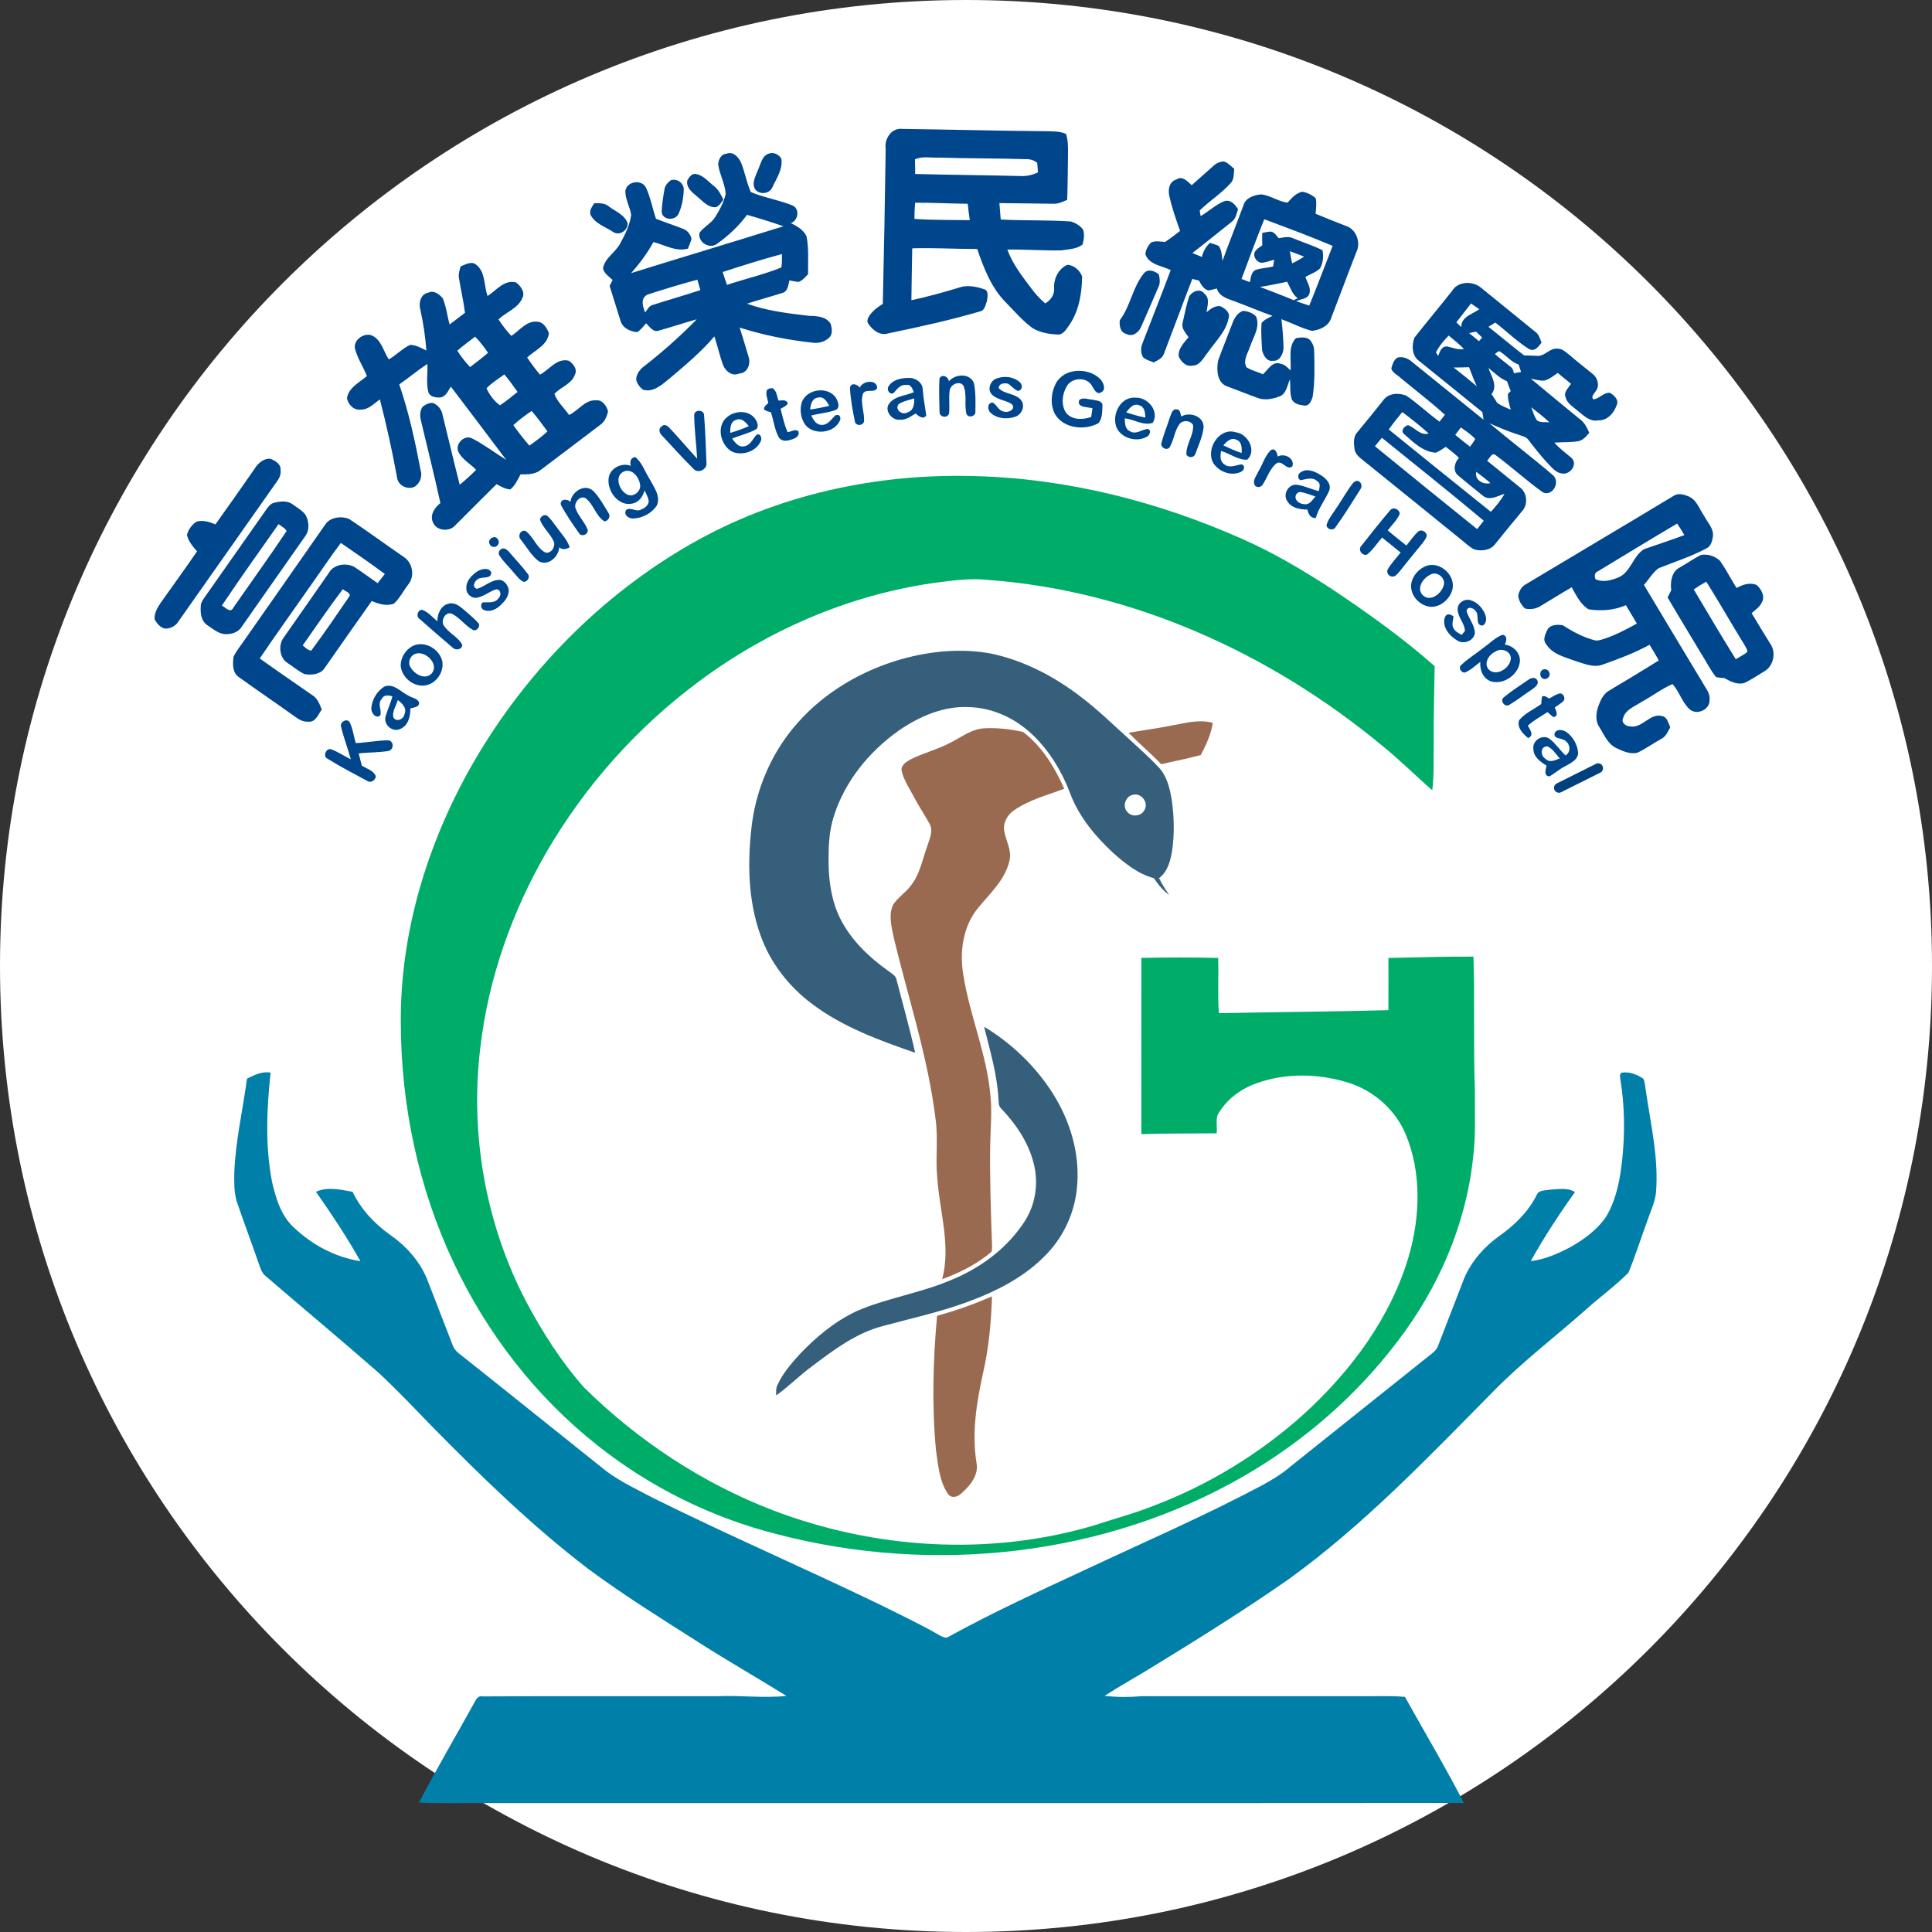
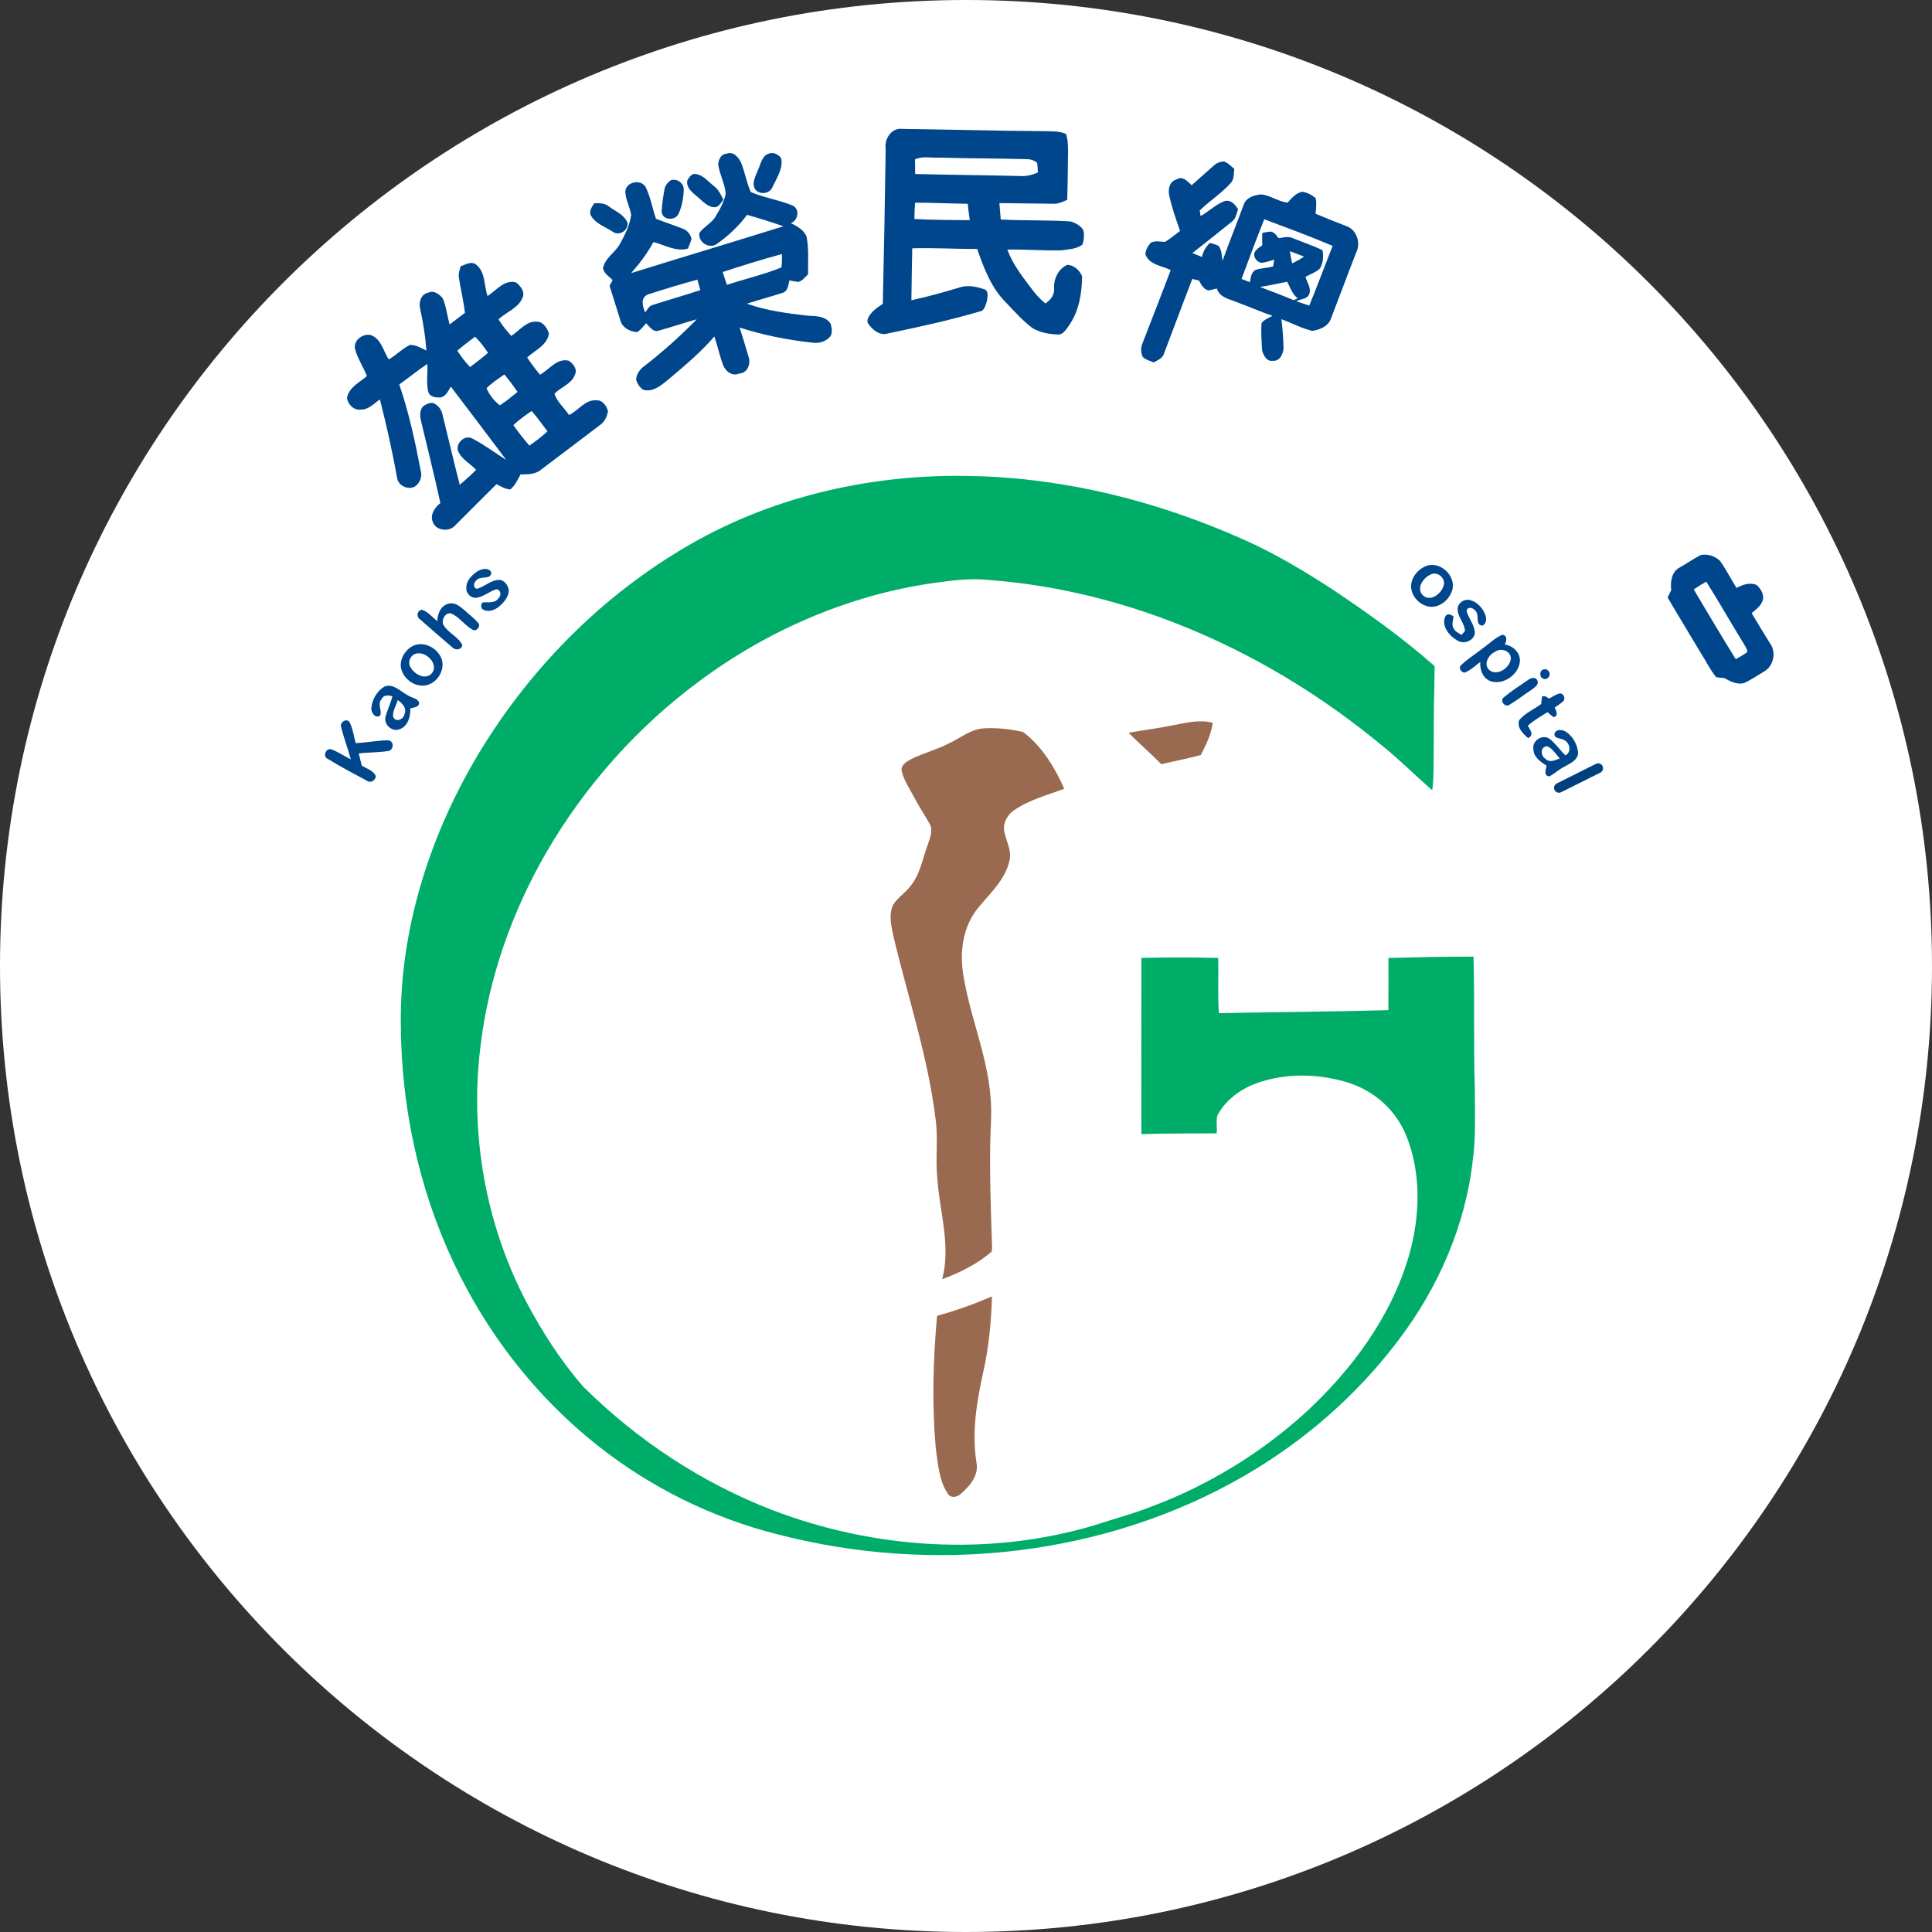
<svg xmlns="http://www.w3.org/2000/svg" width="150" height="150" viewBox="0 0 150 150" fill="none">
  <rect x="0" y="0" width="150" height="150" fill="#333333" stroke="none" />
  <path d="M75 150C116.421 150 150 116.422 150 75C150 33.579 116.421 0 75 0C33.579 0 0 33.579 0 75C0 116.422 33.579 150 75 150Z" fill="white" />
  <path d="M68.764 11.544C68.642 10.789 69.219 9.907 70.046 10.008C73.748 10.058 77.448 10.156 81.152 10.186C81.693 10.203 82.262 10.168 82.768 10.399C82.917 10.865 82.926 11.362 82.921 11.849C82.905 13.072 82.897 14.295 82.858 15.516C82.515 15.665 82.165 15.84 81.781 15.819C80.384 15.81 78.99 15.776 77.593 15.769C77.625 16.194 77.657 16.619 77.697 17.043C79.507 17.142 81.327 17.071 83.136 17.194C83.506 17.307 83.882 17.522 84.102 17.848C84.207 18.219 84.156 18.626 84.044 18.991C83.579 19.344 82.947 19.355 82.39 19.44C80.997 19.465 79.605 19.357 78.211 19.375C78.61 20.496 79.355 21.44 80.062 22.379C80.38 22.812 80.739 23.215 81.156 23.557C81.575 23.304 81.884 22.881 81.842 22.372C81.798 21.642 82.181 20.858 82.867 20.561C83.381 20.578 83.841 20.994 84.015 21.46C83.997 22.772 83.779 24.148 83.01 25.247C82.778 25.559 82.548 26.025 82.085 25.969C81.426 25.944 80.741 25.815 80.167 25.475C79.413 24.921 78.795 24.208 78.15 23.537C76.985 22.402 76.388 20.838 75.869 19.331C74.188 19.335 72.505 19.229 70.826 19.28C70.794 20.624 70.783 21.967 70.76 23.31C72.003 23.043 73.227 22.704 74.442 22.335C75.067 22.11 75.755 22.233 76.366 22.443C76.801 22.527 76.67 23.091 76.615 23.407C76.51 23.686 76.452 24.097 76.11 24.17C73.76 24.862 71.365 25.384 68.968 25.882C68.342 26.095 67.748 25.635 67.421 25.14C67.299 24.988 67.343 24.779 67.431 24.626C67.679 24.169 68.118 23.867 68.541 23.59C68.63 19.574 68.71 15.56 68.764 11.544ZM71.04 12.373C71.045 12.751 71.048 13.13 71.055 13.509C73.763 13.577 76.472 13.599 79.18 13.666C79.666 13.705 80.142 13.586 80.584 13.387C80.566 13.136 80.561 12.883 80.52 12.633C80.273 12.44 79.963 12.344 79.652 12.355C77.413 12.292 75.173 12.304 72.936 12.237C72.304 12.268 71.636 12.1 71.04 12.373ZM70.996 16.999C72.426 17.092 73.861 17.072 75.294 17.094C75.23 16.67 75.176 16.245 75.135 15.821C73.772 15.808 72.411 15.732 71.049 15.738C71.01 16.157 70.996 16.577 70.996 16.999ZM56.415 11.934C56.922 11.726 57.333 12.202 57.53 12.614C57.836 13.361 57.961 14.173 58.291 14.911C59.331 15.358 60.476 15.518 61.52 15.95C62.126 16.212 61.976 17.129 61.395 17.327C61.874 17.546 62.395 17.849 62.619 18.35C62.808 19.317 62.727 20.313 62.738 21.292C62.506 21.513 62.304 21.807 61.976 21.888C61.745 21.86 61.518 21.821 61.292 21.769C61.203 22.121 61.171 22.628 60.749 22.742C59.835 23.033 58.908 23.281 57.996 23.578C59.52 24.129 61.143 24.326 62.745 24.515C63.365 24.536 64.137 24.54 64.495 25.149C64.594 25.5 64.673 25.989 64.344 26.243C63.991 26.572 63.49 26.674 63.023 26.599C61.128 26.389 59.244 26.015 57.428 25.434C57.661 26.193 57.903 26.948 58.122 27.711C58.306 28.248 58.035 28.973 57.4 28.998C56.852 29.246 56.337 28.836 56.139 28.34C55.871 27.613 55.714 26.854 55.463 26.121C54.422 27.339 53.185 28.37 51.965 29.404C51.388 29.86 50.747 30.484 49.94 30.265C49.673 30.084 49.474 29.794 49.392 29.485C49.393 29.119 49.612 28.778 49.877 28.539C51.365 27.388 52.783 26.138 54.096 24.79C53.113 25.069 52.145 25.389 51.163 25.666C50.719 25.839 50.436 25.358 50.164 25.101C49.95 25.344 49.751 25.609 49.475 25.785C48.922 25.76 48.294 25.437 48.16 24.857C47.879 23.971 47.613 23.081 47.33 22.197C47.407 22.046 47.486 21.894 47.566 21.743C47.285 21.473 46.896 21.231 46.816 20.828C46.975 20.002 47.791 19.603 48.155 18.897C48.533 18.205 48.897 17.476 49.003 16.689C48.913 16.073 48.569 15.511 48.549 14.886C48.577 14.11 49.772 13.865 50.138 14.54C50.508 15.313 50.652 16.175 50.931 16.985C51.618 17.255 52.318 17.486 53.005 17.752C53.352 17.872 53.616 18.189 53.688 18.546C53.619 18.807 53.509 19.054 53.41 19.303C52.48 19.567 51.61 19.018 50.733 18.792C50.258 19.663 49.66 20.462 49.002 21.204C52.94 19.979 56.892 18.796 60.828 17.567C59.895 17.243 58.949 16.948 57.999 16.681C57.351 17.561 56.538 18.317 55.649 18.945C55.049 19.357 54.176 18.805 54.306 18.077C54.651 17.599 55.229 17.343 55.542 16.833C55.882 16.279 56.206 15.693 56.342 15.052C56.29 14.26 55.865 13.544 55.758 12.76C55.78 12.383 55.987 11.956 56.415 11.934ZM56.109 21.119C56.212 21.454 56.322 21.787 56.442 22.117C57.842 21.65 59.298 21.321 60.665 20.765C60.726 20.423 60.708 20.071 60.712 19.724C59.164 20.141 57.633 20.622 56.109 21.119ZM50.295 22.865C49.698 23.127 49.897 23.788 50.089 24.259C50.261 24.049 50.383 23.75 50.672 23.677C51.903 23.279 53.15 22.932 54.377 22.524C54.301 22.253 54.222 21.983 54.144 21.714C52.851 22.063 51.568 22.453 50.295 22.865Z" fill="#00468C" />
  <path d="M59.751 11.908C60.083 11.8 60.503 12.021 60.66 12.315C60.796 13.131 60.282 13.857 59.957 14.564C59.713 15.064 58.976 15.137 58.635 14.707C58.326 14.2 58.684 13.649 58.863 13.168C59.075 12.702 59.166 12.05 59.751 11.908ZM94.224 12.869C94.44 12.664 94.725 12.545 95.025 12.536C95.344 12.632 95.567 12.906 95.826 13.104C95.777 13.477 95.838 13.918 95.552 14.211C94.837 15.016 93.91 15.595 93.144 16.343C93.162 16.451 93.197 16.67 93.216 16.778C93.832 16.428 94.358 15.909 95.013 15.636C95.524 15.44 95.888 15.86 96.123 16.25C96.002 16.574 95.955 16.967 95.663 17.194C94.642 18.02 93.61 18.831 92.579 19.646C92.824 19.748 93.072 19.85 93.321 19.95C93.395 19.526 93.633 19.166 93.925 18.858C94.157 18.935 94.405 18.974 94.62 19.096C94.866 19.427 94.856 19.859 94.918 20.247C95.437 18.802 96.01 17.378 96.544 15.941C96.701 15.354 97.373 15.134 97.915 15.094C98.637 15.161 99.254 15.661 99.971 15.729C100.289 15.374 100.62 14.983 101.115 14.885C101.492 14.954 101.862 15.128 102.15 15.388C102.24 15.785 102.17 16.197 102.142 16.597C102.934 16.929 103.734 17.24 104.532 17.555C105.302 17.808 105.666 18.834 105.318 19.544C104.644 21.262 104.009 22.996 103.342 24.717C103.14 25.334 102.461 25.615 101.867 25.689C101.041 25.481 100.282 25.073 99.487 24.781C99.584 25.535 99.637 26.295 99.654 27.055C99.616 27.487 99.357 28.064 98.835 28.008C98.35 28.101 98.096 27.594 97.991 27.21C97.95 26.503 97.894 25.791 97.945 25.084C98.154 24.805 98.5 24.686 98.795 24.522C97.865 24.202 96.962 23.806 96.04 23.464C95.45 23.221 94.687 23.1 94.475 22.396C94.256 22.454 94.035 22.518 93.811 22.548C93.439 22.449 93.258 22.093 93.091 21.785C92.915 21.741 92.742 21.699 92.57 21.656C91.825 23.581 91.114 25.516 90.375 27.443C90.266 27.819 89.883 27.97 89.571 28.14C89.29 28.011 88.962 27.945 88.737 27.723C88.563 27.405 88.557 27.006 88.694 26.674C89.425 24.772 90.18 22.879 90.893 20.971C90.211 20.623 89.229 20.573 88.929 19.746C88.939 19.401 89.134 19.084 89.36 18.831C89.704 18.673 90.095 18.761 90.458 18.784C90.86 18.517 91.245 18.227 91.621 17.927C91.303 17.033 90.989 16.131 90.784 15.204C90.671 14.704 90.782 14.084 91.347 13.934C91.802 13.615 92.209 14.097 92.523 14.381C93.091 13.877 93.651 13.367 94.224 12.869ZM98.157 17.022C97.54 18.557 96.968 20.109 96.392 21.659C96.608 21.74 96.826 21.822 97.042 21.906C97.112 21.575 97.128 21.167 97.451 20.972C97.895 20.797 98.39 20.82 98.846 20.683C98.867 20.552 98.908 20.293 98.929 20.164C98.64 20.241 98.358 20.343 98.064 20.392C97.653 20.459 97.289 20.007 97.397 19.622C97.511 19.354 97.781 19.212 98.003 19.044C97.994 18.724 97.987 18.403 98.002 18.083C98.215 18.044 98.43 17.991 98.65 17.98C98.943 18.012 99.1 18.286 99.27 18.491C99.639 18.45 100.032 18.316 100.388 18.496C101.148 18.811 101.94 19.061 102.678 19.427C102.774 19.894 102.727 20.424 102.484 20.841C102.168 21.144 101.733 21.284 101.355 21.495C101.474 21.913 101.806 22.344 101.661 22.791C101.535 23.24 100.984 23.194 100.644 23.39C100.977 23.502 101.314 23.619 101.651 23.726C102.279 22.191 102.858 20.634 103.466 19.09C101.719 18.347 99.934 17.689 98.157 17.022ZM100.146 19.506C100.193 19.821 100.251 20.135 100.32 20.447C100.642 20.298 100.952 20.121 101.25 19.924C100.883 19.778 100.516 19.638 100.146 19.506ZM97.825 22.276C98.701 22.618 99.584 22.941 100.451 23.307C100.551 23.256 100.652 23.206 100.754 23.154C100.323 22.847 100.179 22.315 99.933 21.874C99.231 22.017 98.533 22.175 97.825 22.276ZM53.37 13.99C53.51 13.752 53.73 13.424 54.057 13.516C54.621 13.614 54.991 14.106 55.423 14.438C55.779 14.704 55.974 15.112 56.162 15.505C55.988 15.722 55.845 16.011 55.559 16.09C54.921 16.114 54.509 15.556 54.054 15.199C53.695 14.907 53.239 14.512 53.37 13.99ZM52.099 13.985C52.588 13.851 53.096 14.218 53.087 14.732C53.064 15.357 52.953 16.003 52.693 16.576C52.463 17.167 51.401 17.119 51.371 16.424C51.4 15.849 51.487 15.278 51.587 14.713C51.631 14.404 51.847 14.153 52.099 13.985ZM46.143 15.775C46.531 15.775 46.953 15.755 47.27 16.026C47.786 16.414 48.5 16.678 48.733 17.334C48.747 17.902 48.092 18.341 47.593 18.004C47.025 17.622 46.286 17.394 45.913 16.791C45.669 16.433 45.95 16.073 46.143 15.775ZM35.765 20.674C36.138 20.547 36.608 20.243 36.972 20.55C37.708 21.122 37.563 22.181 37.854 22.984C38.536 22.55 39.136 21.699 40.05 21.922C40.423 22.189 40.808 22.695 40.547 23.162C40.205 23.946 39.29 24.227 38.704 24.799C38.998 25.253 39.328 25.682 39.695 26.078C40.346 25.673 40.88 24.871 41.734 24.98C42.196 25.003 42.464 25.481 42.616 25.864C42.525 26.799 41.536 27.182 40.93 27.755C41.235 28.22 41.568 28.663 41.923 29.089C42.656 28.702 43.228 27.779 44.16 28.005C44.494 28.224 44.849 28.661 44.641 29.078C44.39 29.818 43.542 30.038 43.048 30.578C43.26 31.206 43.812 31.672 44.18 32.22C44.909 31.887 45.416 31.017 46.291 31.081C46.776 31.037 47.108 31.523 47.206 31.943C47.118 32.345 46.946 32.756 46.591 32.994C45.062 34.16 43.524 35.316 41.992 36.476C41.547 36.842 40.953 36.833 40.413 36.834C40.19 37.247 39.995 37.702 39.619 37.999C39.228 37.979 38.888 37.765 38.55 37.59C37.473 38.651 36.412 39.726 35.34 40.792C34.888 41.314 33.866 41.228 33.608 40.542C33.357 39.976 33.755 39.397 34.192 39.059C33.726 36.907 33.179 34.774 32.676 32.63C32.594 32.278 32.594 31.871 32.82 31.573C33.047 31.401 33.343 31.242 33.634 31.293C33.972 31.437 34.254 31.743 34.336 32.107C34.795 33.947 35.218 35.797 35.693 37.634C36.138 37.271 36.56 36.883 36.966 36.479C36.532 36.02 35.925 35.701 35.617 35.138C35.264 34.512 36.043 33.693 36.68 34.052C37.6 34.523 38.425 35.161 39.304 35.706C37.882 33.801 36.439 31.912 35.005 30.018C34.786 30.358 34.594 30.851 34.117 30.862C33.787 30.868 33.349 30.796 33.251 30.422C33.077 29.715 33.225 28.975 33.179 28.255C32.43 28.754 31.734 29.328 30.998 29.847C31.744 32.02 32.232 34.273 32.66 36.528C32.807 36.994 32.606 37.506 32.21 37.778C31.676 38.054 30.933 37.725 30.834 37.114C30.468 35.063 30.012 33.03 29.495 31.011C29.037 31.325 28.616 31.813 28.015 31.801C27.47 31.874 27.007 31.407 26.941 30.89C27.092 30.068 27.913 29.692 28.487 29.196C28.204 28.484 27.764 27.834 27.566 27.093C27.409 26.427 28.18 25.868 28.781 26.013C29.599 26.295 29.753 27.257 30.185 27.904C30.768 27.572 31.236 27.059 31.842 26.774C32.3 26.779 32.705 27.02 33.104 27.216C33.028 26.129 32.859 25.05 32.625 23.986C32.491 23.496 32.675 22.827 33.243 22.727C33.68 22.504 34.112 22.841 34.379 23.168C34.65 23.812 34.719 24.522 34.909 25.192C35.308 24.892 35.705 24.592 36.1 24.286C35.993 23.384 35.774 22.5 35.637 21.603C35.573 21.286 35.682 20.975 35.765 20.674ZM35.506 27.228C35.797 27.68 36.123 28.113 36.499 28.498C36.969 28.137 37.446 27.784 37.891 27.391C37.586 26.949 37.269 26.514 36.884 26.141C36.42 26.496 35.947 26.844 35.506 27.228ZM37.775 30.141C37.98 30.644 38.383 31.157 38.815 31.466C39.299 31.162 39.73 30.779 40.184 30.429C39.857 29.965 39.526 29.502 39.156 29.071C38.682 29.41 38.186 29.726 37.775 30.141ZM39.855 33.007C40.246 33.556 40.658 34.09 41.102 34.597C41.588 34.253 42.071 33.9 42.506 33.492C42.104 32.957 41.716 32.41 41.277 31.906C40.781 32.243 40.298 32.602 39.855 33.007Z" fill="#00468C" />
-   <path d="M88.835 21.196C89.139 20.849 89.678 21.039 89.972 21.306C90.044 21.63 90.1 21.989 89.934 22.297C89.489 23.327 89.052 24.361 88.591 25.384C88.416 25.803 87.942 26.176 87.482 25.94C86.984 25.832 86.891 25.291 86.939 24.862C87.785 23.756 87.933 22.27 88.835 21.196ZM112.746 22.577C113.191 21.825 114.348 21.802 114.974 22.329C116.375 23.464 117.773 24.604 119.174 25.74C119.474 25.937 119.568 26.288 119.683 26.605C119.439 26.937 119.104 27.374 118.655 27.061C117.738 26.479 116.957 25.704 116.095 25.044C115.915 25.154 115.737 25.262 115.56 25.372C116.492 26.107 117.398 26.876 118.34 27.601C118.688 27.592 119.037 27.621 119.387 27.63C119.963 27.642 120.328 27.009 120.913 27.067C121.312 27.062 121.603 27.367 121.897 27.597C122.471 28.093 123.073 28.555 123.659 29.039C124.046 29.327 124.222 29.969 123.896 30.362C123.788 30.566 123.5 30.763 123.7 31.005C124.181 30.961 124.49 30.46 125.002 30.499C125.3 30.686 125.686 31.005 125.537 31.405C125.334 32.031 124.821 32.665 124.099 32.634C123.4 32.78 122.913 32.212 122.418 31.833C122.09 31.552 121.67 31.305 121.557 30.859C121.373 30.438 121.777 30.122 121.97 29.797C121.63 29.512 121.285 29.234 120.942 28.953C120.615 29.18 120.296 29.448 119.905 29.55C119.547 29.578 119.2 29.467 118.854 29.401C120.132 30.472 121.423 31.527 122.712 32.586C123.044 32.843 123.226 33.228 123.391 33.603C123.15 33.885 122.891 34.207 122.5 34.261C121.898 34.353 121.286 34.319 120.682 34.367C121.072 34.824 121.565 35.167 122.017 35.556C122.547 36.076 121.847 36.922 121.224 36.755C120.896 36.7 120.644 36.466 120.42 36.242C119.785 35.587 119.217 34.876 118.665 34.153C118.49 33.895 118.157 33.857 117.89 33.749C117.115 33.508 116.371 33.188 115.632 32.858C117.257 34.222 118.95 35.508 120.561 36.886C121.187 37.413 120.532 38.596 119.774 38.218C118.516 37.311 117.363 36.263 116.121 35.336C115.816 35.08 115.65 35.62 115.455 35.767C116.313 36.464 117.172 37.16 118.03 37.859C118.588 38.281 118.644 39.216 118.154 39.712C117.461 40.542 116.777 41.378 116.099 42.221C115.739 42.729 115.026 42.821 114.465 42.656C114.106 42.487 113.824 42.199 113.518 41.957C111.01 39.93 108.511 37.893 105.998 35.872C105.654 35.586 105.202 35.314 105.158 34.821C105.108 34.411 105.063 33.927 105.356 33.592C106.041 32.762 106.723 31.928 107.393 31.084C107.777 30.513 108.601 30.479 109.184 30.718C110.086 31.335 110.878 32.097 111.762 32.736C111.902 32.56 112.041 32.381 112.183 32.203C111.079 31.195 109.88 30.292 108.733 29.334C108.493 29.1 108.109 28.95 108.019 28.606C108.097 28.303 108.213 27.965 108.473 27.773C108.855 27.651 109.273 27.801 109.571 28.049C111.446 29.555 113.307 31.078 115.183 32.586C115.16 32.438 115.114 32.145 115.091 31.998C113.456 30.674 111.825 29.346 110.185 28.029C109.615 27.636 109.589 26.797 109.819 26.212C110.78 24.989 111.784 23.8 112.746 22.577ZM113.072 25.028C113.197 25.151 113.323 25.273 113.451 25.396C113.447 24.578 114.321 24.4 114.854 24.006C114.639 23.855 114.424 23.707 114.208 23.564C113.826 24.05 113.454 24.543 113.072 25.028ZM114.062 25.861C114.316 26.071 114.572 26.279 114.829 26.489C114.909 26.394 114.989 26.298 115.07 26.202C114.913 26.048 114.756 25.896 114.601 25.745C114.42 25.783 114.239 25.823 114.062 25.861ZM111.485 27.359C111.542 27.452 111.601 27.543 111.66 27.636C111.779 27.306 111.936 26.838 112.385 26.904C112.807 27 113.22 27.182 113.664 27.096C113.294 26.72 112.883 26.389 112.478 26.054C112.091 26.444 111.735 26.869 111.485 27.359ZM116.06 27.484C116.441 27.828 116.859 28.13 117.255 28.459C117.437 28.574 117.505 28.774 117.535 28.979C117.676 28.955 117.956 28.906 118.096 28.882C118.03 28.689 117.969 28.497 117.907 28.305C117.356 28.12 116.99 27.645 116.517 27.338C116.355 27.157 116.192 27.419 116.06 27.484ZM112.86 28.533C113.471 29.007 114.068 29.497 114.662 29.992C114.435 29.508 114.249 29.007 114.054 28.51C113.655 28.524 113.258 28.536 112.86 28.533ZM115.557 28.568C115.78 29.215 116.317 29.946 115.802 30.598C115.958 30.83 116.112 31.061 116.255 31.3C116.585 31.504 116.937 31.664 117.299 31.804C117.176 31.407 117.056 31.002 117.076 30.581C117.129 30.527 117.237 30.419 117.292 30.365C117.19 30.111 117.095 29.857 117.006 29.599C116.442 29.383 116.026 28.928 115.557 28.568ZM118.882 31.619C119.01 31.961 119.118 32.321 119.323 32.63C119.588 32.849 119.981 32.747 120.299 32.791C119.852 32.369 119.366 31.995 118.882 31.619ZM107.82 33.344C110.456 35.485 113.102 37.611 115.751 39.738C116.147 39.307 116.523 38.85 116.811 38.339C116.279 38.509 115.617 38.913 115.114 38.473C114.476 37.955 113.83 37.443 113.203 36.913C112.772 36.563 112.924 35.899 113.275 35.547C112.953 35.237 112.603 34.961 112.251 34.692C111.992 34.853 111.75 35.048 111.461 35.148C110.441 35.068 109.704 34.308 108.98 33.67C108.737 33.406 109.052 33.073 109.318 33.007C109.874 33.207 110.252 33.831 110.925 33.664C110.278 33.065 109.576 32.526 108.875 31.992C108.505 32.429 108.155 32.881 107.82 33.344ZM112.984 33.76C113.363 34.069 113.739 34.381 114.13 34.678C114.274 34.484 114.424 34.296 114.537 34.081C114.213 33.729 113.808 33.466 113.425 33.185C113.275 33.374 113.128 33.566 112.984 33.76ZM106.751 34.646C109.39 36.798 112.029 38.949 114.685 41.08C114.858 40.865 115.03 40.647 115.201 40.43C112.598 38.243 109.93 36.131 107.29 33.989C107.104 34.204 106.927 34.425 106.751 34.646ZM115.713 37.506C115.362 37.195 114.995 36.907 114.618 36.633C114.458 37.255 115.172 37.658 115.713 37.506ZM92.332 22.998C92.559 22.622 93.193 22.354 93.502 22.798C93.966 23.158 93.734 23.761 93.669 24.242C93.985 23.991 94.359 23.681 94.792 23.788C95.09 23.953 95.492 24.231 95.404 24.624C95.226 25.711 94.378 26.493 93.776 27.361C93.441 27.756 93.19 28.379 92.588 28.386C92.098 28.501 91.699 28.087 91.516 27.68C91.451 27.073 91.929 26.61 92.281 26.177C92.058 25.855 91.72 25.516 91.813 25.088C91.964 24.388 92.109 23.68 92.332 22.998ZM95.669 25.139C95.817 24.72 96.07 24.277 96.519 24.134C96.884 24.169 97.272 24.292 97.522 24.577C97.86 25.395 97.297 26.179 97.044 26.933C96.88 27.432 96.481 27.989 96.778 28.516C97.168 28.765 97.632 28.868 98.054 29.057C98.445 28.718 98.786 28.018 99.408 28.238C99.74 28.287 99.971 28.538 100.196 28.763C100.276 27.938 99.971 26.913 100.614 26.258C101.008 26.182 101.576 26.116 101.806 26.534C101.954 26.735 102.03 26.978 102.03 27.228C102.065 28.422 102.091 29.625 101.914 30.81C101.823 31.107 101.645 31.552 101.262 31.486C100.889 31.439 100.413 31.361 100.28 30.95C100.128 30.467 100.199 29.948 100.154 29.451C99.933 29.914 99.884 30.577 99.335 30.782C98.794 30.985 98.169 31.108 97.615 30.886C96.837 30.603 96.071 30.292 95.296 30.004C94.486 29.748 94.439 28.698 94.573 28C94.918 27.039 95.311 26.097 95.669 25.139ZM81.997 29.733C82.656 28.556 84.469 28.521 85.385 29.394C85.658 29.654 85.933 30.263 85.471 30.473C85.125 30.662 84.945 30.214 84.797 29.989C84.435 29.247 83.237 29.282 82.835 29.974C82.463 30.574 82.368 31.424 82.758 32.037C83.226 32.628 84.063 32.599 84.717 32.378C84.75 32.151 84.787 31.926 84.823 31.699C84.469 31.59 83.552 31.658 83.797 31.058C84.08 30.819 84.491 31.017 84.823 31.031C85.087 31.108 85.58 31.084 85.595 31.462C85.57 31.926 85.606 32.489 85.28 32.858C84.201 33.45 82.563 33.269 81.899 32.139C81.522 31.393 81.603 30.456 81.997 29.733ZM72.947 29.36C73.177 29.014 73.623 29.247 73.673 29.601C74.168 29.03 75.27 28.95 75.609 29.72C75.769 30.446 75.734 31.207 75.729 31.949C75.779 32.328 75.168 32.494 75.033 32.127C74.855 31.414 75.1 30.621 74.797 29.933C74.491 29.534 73.827 29.834 73.739 30.281C73.646 30.886 73.751 31.5 73.685 32.107C73.551 32.509 72.922 32.394 72.945 31.97C72.928 31.101 72.883 30.227 72.947 29.36ZM68.99 29.992C69.296 29.483 69.954 29.348 70.505 29.343C71.043 29.298 71.632 29.677 71.643 30.254C71.689 30.927 71.823 31.593 71.916 32.257C71.663 32.619 71.32 32.293 71.08 32.106C70.714 32.325 70.344 32.622 69.892 32.584C69.237 32.684 68.576 31.81 69.086 31.274C69.542 30.725 70.337 30.731 70.949 30.446C70.838 30.181 70.716 29.803 70.347 29.893C69.886 29.834 69.636 30.239 69.365 30.527C69.057 30.664 68.811 30.245 68.99 29.992ZM69.77 31.381C69.438 31.795 70.052 32.269 70.446 32.02C70.943 31.894 70.991 31.357 70.979 30.93C70.573 31.067 70.129 31.137 69.77 31.381ZM77.261 29.435C77.859 29.15 78.677 29.217 79.175 29.675C79.422 29.873 79.39 30.306 79.035 30.35C78.724 30.248 78.538 29.949 78.261 29.79C77.98 29.718 77.541 29.761 77.54 30.137C78.007 30.632 78.854 30.522 79.288 31.082C79.614 31.52 79.33 32.179 78.842 32.349C78.217 32.572 77.421 32.52 76.918 32.056C76.65 31.836 76.633 31.27 77.066 31.253C77.403 31.43 77.53 31.906 77.946 31.952C78.278 32.086 78.907 31.76 78.561 31.381C78.083 31.056 77.427 31.055 77.011 30.627C76.658 30.269 76.851 29.657 77.261 29.435ZM66.758 30.094C66.979 29.546 68.072 29.429 68.107 30.112C67.921 30.569 67.204 30.123 66.995 30.583C66.778 31.283 67.128 31.996 67.085 32.707C67.018 33.083 66.4 33.093 66.37 32.695C66.194 31.85 66.037 30.991 65.993 30.129C66.042 29.666 66.558 29.822 66.758 30.094ZM59.539 30.289C59.666 30.17 59.815 30.122 59.989 30.143C60.31 30.348 60.315 30.775 60.443 31.101C60.715 31.098 61.07 30.985 61.167 31.341C61.03 31.536 60.8 31.623 60.604 31.742C60.767 32.351 60.887 32.977 61.151 33.553C61.42 33.522 61.72 33.289 61.981 33.473C62.135 33.907 61.632 34.087 61.304 34.168C61.005 34.264 60.615 34.238 60.45 33.927C60.133 33.329 60.065 32.637 59.852 32.001C59.658 31.967 59.482 31.9 59.322 31.8C59.285 31.562 59.505 31.43 59.652 31.293C59.596 30.964 59.425 30.622 59.539 30.289ZM62.269 31.189C62.687 30.155 64.378 29.962 64.944 30.962C65.075 31.221 65.237 31.655 64.897 31.824C64.286 32.057 63.619 32.094 62.987 32.257C63.141 32.598 63.377 32.994 63.805 32.992C64.297 32.995 64.548 32.532 64.868 32.241C65.133 32.168 65.259 32.272 65.246 32.55C64.87 33.712 62.92 33.88 62.389 32.756C62.142 32.281 62.093 31.695 62.269 31.189ZM62.897 31.794C63.397 31.725 63.892 31.626 64.385 31.513C64.209 31.183 63.953 30.743 63.502 30.871C63.042 30.921 62.938 31.418 62.897 31.794ZM86.597 32.853C86.439 31.922 87.127 30.782 88.163 30.874C89.124 30.836 90.034 31.926 89.5 32.826C88.783 33.08 88.05 32.556 87.328 32.482C87.345 32.837 87.331 33.309 87.723 33.476C88.169 33.773 88.63 33.365 89.08 33.303C89.422 33.341 89.279 33.805 89.049 33.901C88.177 34.427 86.737 33.933 86.597 32.853ZM87.439 32.013C87.925 32.183 88.423 32.321 88.929 32.422C88.909 32.068 88.88 31.582 88.46 31.474C88.009 31.264 87.677 31.705 87.439 32.013ZM90.849 32.346C90.942 32.126 91.03 31.728 91.353 31.786C91.64 31.765 91.646 32.139 91.711 32.336C92.375 31.949 93.469 32.311 93.447 33.173C93.376 33.891 93.051 34.561 92.809 35.235C92.715 35.549 92.267 35.572 92.113 35.296C92.07 34.495 92.69 33.811 92.632 33.007C92.428 32.628 91.839 32.59 91.577 32.923C91.18 33.458 91.149 34.166 90.808 34.73C90.575 35.033 90.054 34.718 90.178 34.376C90.359 33.688 90.635 33.027 90.849 32.346ZM53.897 32.24C53.882 31.785 54.663 31.778 54.665 32.243C54.762 33.46 54.803 34.685 54.848 35.905C54.948 36.431 54.202 36.81 53.849 36.406C53.007 35.573 52.21 34.692 51.406 33.822C51.19 33.633 51.089 33.271 51.38 33.096C51.581 32.886 51.845 33.064 51.994 33.239C52.726 34.009 53.406 34.829 54.127 35.611C54.066 34.486 53.91 33.367 53.897 32.24ZM56.467 32.371C57.082 31.855 58.16 31.827 58.644 32.538C58.803 32.761 58.961 33.184 58.658 33.356C58.084 33.661 57.438 33.799 56.843 34.055C57.059 34.331 57.307 34.721 57.717 34.658C58.212 34.631 58.414 34.131 58.694 33.804C58.975 33.539 59.191 33.974 59.077 34.221C58.748 35.043 57.674 35.401 56.879 35.086C55.934 34.62 55.572 33.059 56.467 32.371ZM57.178 32.595C56.713 32.701 56.684 33.225 56.699 33.61C57.188 33.466 57.671 33.295 58.139 33.085C57.903 32.808 57.593 32.413 57.178 32.595ZM94.21 35.966C93.572 34.874 94.662 33.135 95.972 33.568C96.895 33.693 97.6 35.02 96.825 35.695C96.106 35.716 95.48 35.209 94.801 35.013C94.745 35.369 94.697 35.812 95.048 36.041C95.436 36.383 95.948 36.111 96.386 36.054C96.721 36.132 96.593 36.545 96.339 36.638C95.599 36.991 94.646 36.636 94.21 35.966ZM94.982 34.576C95.442 34.803 95.914 35.005 96.401 35.173C96.417 34.798 96.436 34.311 96.012 34.151C95.597 33.926 95.232 34.288 94.982 34.576ZM97.697 36.607C98.04 36.059 98.2 35.371 98.689 34.932C99.03 34.762 99.158 35.197 99.202 35.445C99.715 35.159 100.533 35.569 100.344 36.208C99.893 36.578 99.561 35.669 99.1 35.98C98.556 36.414 98.384 37.128 97.997 37.679C97.835 37.841 97.656 37.858 97.463 37.731C97.169 37.363 97.557 36.953 97.697 36.607ZM19.731 36.447C19.996 36.006 20.422 35.589 20.977 35.616C21.365 35.759 21.837 36.035 21.782 36.519C21.834 36.865 21.659 37.172 21.461 37.439C18.93 41.04 16.391 44.637 13.86 48.239C13.643 48.607 13.225 48.821 12.802 48.804C12.434 48.728 12.178 48.399 12.004 48.087C11.966 47.63 12.205 47.208 12.449 46.839C13.399 45.493 14.374 44.164 15.301 42.801C14.96 42.434 14.632 42.029 14.514 41.529C14.62 41.115 14.896 40.742 15.249 40.503C15.747 40.349 16.263 40.526 16.728 40.71C17.739 39.297 18.739 37.876 19.731 36.447ZM48.977 36.169C48.878 35.878 48.965 35.503 49.327 35.491C49.873 35.931 50.075 36.644 50.45 37.216C50.768 37.829 51.316 38.522 50.998 39.24C50.614 39.843 49.892 40.224 49.186 40.255C48.831 40.291 48.365 39.962 48.622 39.583C48.939 39.376 49.289 39.682 49.627 39.616C49.955 39.514 50.323 39.309 50.37 38.933C50.334 38.625 50.168 38.355 50.052 38.077C49.909 38.519 49.646 38.965 49.161 39.082C48.062 39.388 47.124 38.151 47.253 37.136C47.343 36.352 48.264 35.887 48.977 36.169ZM48.478 36.592C47.661 36.906 48.053 38.078 48.676 38.383C49.174 38.659 49.815 38.129 49.691 37.588C49.602 37.046 49.093 36.376 48.478 36.592ZM100.982 36.673C101.463 36.319 102.106 36.607 102.551 36.891C102.965 37.142 103.42 37.614 103.18 38.138C102.863 38.843 102.371 39.463 102.156 40.216C101.744 40.247 101.581 39.907 101.505 39.562C100.927 39.56 100.254 39.447 99.938 38.899C99.587 38.385 100.017 37.603 100.641 37.632C101.249 37.698 101.803 37.993 102.397 38.129C102.437 37.865 102.571 37.503 102.257 37.352C101.888 36.994 101.393 37.221 100.964 37.283C100.722 37.146 100.74 36.799 100.982 36.673ZM100.637 38.794C100.781 39.07 101.131 39.161 101.422 39.149C101.756 39.1 101.92 38.771 102.132 38.549C101.744 38.421 101.364 38.266 100.962 38.196C100.67 38.187 100.48 38.553 100.637 38.794ZM105.299 37.337C105.639 37.289 105.826 37.721 105.624 37.979C104.993 38.971 104.383 39.982 103.69 40.931C103.516 41.229 103.027 41.12 102.989 40.78C103.116 40.283 103.483 39.895 103.743 39.464C104.211 38.803 104.578 38.069 105.097 37.446C105.147 37.419 105.248 37.364 105.299 37.337ZM44.288 38.971C44.37 38.179 45.4 37.506 46.062 38.115C46.541 38.607 46.868 39.228 47.233 39.807C47.438 40.076 47.25 40.449 46.923 40.475C46.254 40.055 46.094 39.164 45.476 38.688C45.054 38.432 44.582 38.986 44.666 39.403C44.861 40.037 45.385 40.498 45.621 41.11C45.721 41.502 45.108 41.736 44.934 41.363C44.444 40.673 43.964 39.967 43.557 39.224C43.413 38.745 44.038 38.689 44.288 38.971ZM129.989 38.468C130.323 38.273 130.729 38.394 131.066 38.525C131.725 38.773 131.932 39.52 132.307 40.05C132.566 40.568 133.084 41.045 132.988 41.671C132.938 42.024 132.825 42.429 132.47 42.587C131.291 43.213 130.014 43.623 128.779 44.115C128.305 44.447 128.025 44.991 127.633 45.411C129.162 47.96 130.688 50.511 132.225 53.057C132.443 53.453 132.791 53.84 132.73 54.326C132.782 55.099 131.727 55.577 131.163 55.05C130.588 54.511 130.381 53.692 129.852 53.11C129.006 53.482 128.262 54.054 127.451 54.496C126.921 54.846 126.188 55.093 126.009 55.774C125.855 56.12 126.248 56.392 126.558 56.397C127.525 56.575 128.13 55.286 129.094 55.611C129.467 55.704 129.517 56.158 129.682 56.448C129.497 56.785 129.356 57.19 128.983 57.362C128.361 57.709 127.781 58.128 127.142 58.437C126.586 58.583 126.016 58.329 125.521 58.095C124.819 57.782 124.538 57.02 124.149 56.415C123.84 55.926 123.919 55.308 124.108 54.79C124.276 54.345 124.49 53.872 124.921 53.625C126.213 52.847 127.512 52.081 128.788 51.275C128.564 50.86 128.317 50.458 128.071 50.057C126.916 50.697 125.674 51.16 124.432 51.598C123.759 51.86 123.057 51.546 122.412 51.353C121.56 51.03 120.535 50.828 120.027 49.99C119.766 49.675 119.971 49.268 120.112 48.952C120.301 48.486 120.924 48.469 121.343 48.548C122.107 49.044 122.923 49.483 123.813 49.711C124.006 49.768 124.206 49.698 124.396 49.646C125.343 49.358 126.223 48.892 127.085 48.411C126.797 47.937 126.514 47.464 126.234 46.986C125.337 47.385 124.312 47.452 123.353 47.313C122.712 46.941 122.377 46.219 122.028 45.595C121.202 46.07 120.4 46.583 119.581 47.068C119.227 47.282 118.787 47.343 118.39 47.24C118.125 46.979 117.907 46.632 117.875 46.256C117.933 45.894 118.131 45.54 118.464 45.364C122.302 43.06 126.158 40.783 129.989 38.468ZM124.027 44.377C123.782 44.48 123.784 44.758 123.877 44.969C124.411 45.233 125.06 45.071 125.587 44.856C126.613 44.485 126.752 43.177 127.647 42.638C128.687 42.272 129.74 41.933 130.774 41.544C130.595 41.24 130.411 40.94 130.213 40.65C128.139 41.873 126.088 43.133 124.027 44.377ZM21.232 39.05C21.724 38.914 22.321 38.838 22.751 39.179C23.099 39.432 23.502 39.648 23.747 40.014C23.989 40.507 24.047 41.154 23.707 41.617C22.072 43.95 20.43 46.279 18.8 48.615C18.566 49.019 18.114 49.226 17.658 49.23C17.064 49.293 16.595 48.871 16.136 48.565C15.563 48.221 15.536 47.468 15.605 46.877C15.729 46.548 15.962 46.28 16.155 45.993C17.669 43.847 19.171 41.691 20.684 39.545C20.832 39.348 20.986 39.126 21.232 39.05ZM17.227 47.017C17.498 47.15 17.899 47.648 18.114 47.179C19.496 45.199 20.908 43.235 22.251 41.231C22.122 40.981 21.835 40.865 21.625 40.695C20.151 42.796 18.653 44.882 17.227 47.017ZM107.897 39.654C108.132 39.313 108.619 39.504 108.679 39.878C108.479 40.382 108.063 40.757 107.744 41.182C108.217 41.582 108.703 41.969 109.19 42.355C109.501 41.987 109.763 41.572 110.127 41.254C110.366 41.081 110.692 41.267 110.773 41.526C110.769 41.783 110.572 41.981 110.434 42.181C109.836 42.9 109.256 43.632 108.668 44.36C108.513 44.528 108.371 44.758 108.12 44.77C107.855 44.767 107.671 44.535 107.706 44.281C107.975 43.766 108.394 43.353 108.747 42.898C108.263 42.514 107.783 42.126 107.305 41.736C106.908 42.173 106.598 42.699 106.126 43.063C105.729 43.174 105.4 42.645 105.715 42.356C106.426 41.445 107.15 40.536 107.897 39.654ZM41.919 40.317C41.999 40.092 42.211 39.933 42.455 40.02C42.767 40.276 42.98 40.623 43.225 40.938C43.582 41.441 44.035 41.892 44.232 42.49C43.968 42.639 43.669 42.715 43.422 42.493C43.367 43.226 42.586 43.96 41.849 43.587C41.256 43.149 40.895 42.476 40.446 41.905C40.164 41.642 40.407 41.092 40.806 41.226C41.421 41.674 41.648 42.516 42.325 42.892C42.776 43.023 43.14 42.464 43.003 42.067C42.738 41.427 42.132 40.982 41.919 40.317ZM25.239 40.746C25.614 40.142 26.514 40.04 27.118 40.299C28.545 41.247 29.929 42.265 31.341 43.238C32.025 43.661 32.224 44.726 31.716 45.35C31.34 45.848 31.05 46.422 30.598 46.858C30.03 47.086 29.398 46.896 28.863 46.661C27.641 48.38 26.434 50.11 25.225 51.837C24.901 52.372 24.175 52.436 23.617 52.332C23.16 52.098 22.764 51.764 22.338 51.482C21.674 51.079 21.589 50.046 22.053 49.462C23.206 47.808 24.369 46.162 25.516 44.505C25.882 43.813 26.85 43.672 27.499 44.01C28.12 44.409 28.708 44.86 29.317 45.277C29.506 45.041 29.692 44.803 29.878 44.566C28.761 43.731 27.61 42.947 26.465 42.154C25.672 43.192 24.956 44.287 24.196 45.352C22.854 47.276 21.481 49.18 20.166 51.123C21.519 52.095 22.897 53.03 24.263 53.981C24.654 54.228 24.814 54.677 24.983 55.084C24.709 55.471 24.488 56.124 23.897 56.027C23.515 56.054 23.186 55.847 22.892 55.632C21.443 54.595 19.967 53.596 18.522 52.554C18.033 52.21 18.065 51.523 18.132 50.997C18.325 50.56 18.644 50.193 18.91 49.798C21.016 46.778 23.136 43.768 25.239 40.746ZM23.502 50.109C23.709 50.261 23.888 50.494 24.162 50.519C25.174 49.165 26.118 47.758 27.079 46.369C27.351 46.046 26.788 45.922 26.62 45.74C25.538 47.165 24.535 48.648 23.502 50.109ZM38.258 41.732C38.555 41.582 38.87 42.035 38.661 42.292C38.52 42.553 38.104 42.51 38.013 42.233C37.888 42.036 38.055 41.788 38.258 41.732ZM38.867 42.667C39.118 42.443 39.408 42.706 39.572 42.904C40.041 43.459 40.55 43.984 40.984 44.567C41.179 44.809 40.961 45.151 40.678 45.179C40.326 45.038 40.113 44.701 39.866 44.432C39.513 43.99 39.077 43.611 38.779 43.128C38.669 42.976 38.721 42.772 38.867 42.667Z" fill="#00468C" />
  <path d="M132.041 43.095C132.558 42.976 133.146 43.175 133.533 43.533C134.011 44.208 134.386 44.951 134.826 45.653C135.292 45.39 135.86 45.196 136.381 45.417C136.748 45.731 137.063 46.305 136.787 46.771C136.623 47.13 136.28 47.352 135.997 47.608C136.472 48.402 136.956 49.191 137.441 49.978C137.93 50.651 137.692 51.735 136.961 52.136C136.458 52.434 135.976 52.769 135.447 53.019C134.896 53.197 134.351 52.908 133.88 52.648C133.666 52.628 133.451 52.612 133.242 52.574C132.764 51.994 132.446 51.303 132.036 50.675C131.189 49.242 130.309 47.828 129.473 46.387C129.563 46.197 129.657 46.006 129.755 45.818C129.667 45.178 129.788 44.359 130.436 44.048C130.978 43.742 131.485 43.375 132.041 43.095ZM131.503 45.766C132.577 47.578 133.652 49.39 134.764 51.179C135.07 51.004 135.383 50.84 135.664 50.622C135.67 50.394 135.504 50.209 135.408 50.016C134.412 48.408 133.483 46.76 132.475 45.16C132.138 45.344 131.814 45.546 131.503 45.766ZM110.779 43.922C111.851 43.582 113.034 44.695 112.762 45.787C112.561 46.491 111.904 47.103 111.15 47.114C110.27 47.094 109.465 46.253 109.565 45.362C109.653 44.701 110.161 44.142 110.779 43.922ZM111.05 44.617C110.497 44.87 109.941 45.662 110.456 46.203C111.032 46.769 111.88 46.119 112.073 45.499C112.308 44.922 111.584 44.295 111.05 44.617ZM37.058 44.363C37.369 44.171 37.956 44.016 38.142 44.45C38.142 44.913 37.617 44.802 37.314 44.881C36.953 44.91 36.539 45.533 37.012 45.718C37.6 45.575 38.052 45.077 38.668 45.026C39.112 44.969 39.435 45.408 39.499 45.802C39.514 46.337 39.127 46.768 38.744 47.091C38.404 47.383 37.876 47.566 37.469 47.302C37.318 47.124 37.318 46.947 37.468 46.771C37.891 46.734 38.428 46.868 38.704 46.445C38.939 46.227 38.902 45.784 38.535 45.749C37.999 45.913 37.564 46.322 37.002 46.41C36.586 46.468 36.17 46.079 36.208 45.658C36.179 45.096 36.626 44.654 37.058 44.363ZM113.173 47.327C113.13 46.815 113.735 46.434 114.195 46.608C114.731 46.766 115.13 47.237 115.324 47.747C115.419 48.027 115.414 48.42 115.111 48.571C114.484 48.548 114.892 47.761 114.565 47.438C114.405 47.176 113.881 47.039 113.869 47.468C114.044 48.047 114.501 48.539 114.508 49.166C114.415 49.757 113.663 50.042 113.168 49.742C112.551 49.395 111.921 48.668 112.186 47.917C112.317 47.583 112.634 47.688 112.853 47.861C112.824 48.173 112.673 48.521 112.87 48.808C112.99 49.054 113.264 49.151 113.477 49.299C113.543 49.221 113.672 49.067 113.738 48.99C113.724 48.394 113.182 47.934 113.173 47.327ZM33.958 48.237C33.948 47.657 34.238 46.987 34.859 46.861C35.327 46.751 35.713 47.083 36.044 47.362C36.42 47.698 36.825 48.009 37.152 48.396C37.328 48.655 36.98 49.049 36.714 48.904C36.123 48.584 35.733 47.991 35.138 47.68C34.643 47.406 34.212 48.102 34.434 48.527C34.8 49.151 35.566 49.424 35.895 50.077C35.85 50.468 35.354 50.511 35.119 50.263C34.276 49.538 33.431 48.811 32.599 48.073C32.291 47.876 32.391 47.401 32.745 47.339C33.237 47.491 33.571 47.922 33.958 48.237ZM115.11 50.342C115.615 49.992 116.054 49.526 116.63 49.288C117.051 49.305 116.987 49.782 116.828 50.042C117.453 50.129 118.006 50.627 118.008 51.288C117.961 52.325 116.797 53.177 115.798 52.911C115.149 52.715 114.872 52.014 114.932 51.386C114.552 51.681 114.195 52.019 113.75 52.212C113.445 52.265 113.182 51.807 113.464 51.617C113.968 51.138 114.569 50.776 115.11 50.342ZM116.084 50.602C115.577 50.829 115.143 51.553 115.621 52.017C116.232 52.533 117.24 51.852 117.3 51.14C117.318 50.532 116.529 50.264 116.084 50.602ZM32.148 50.106C33.044 49.768 34.092 50.401 34.331 51.298C34.51 52.14 33.881 53.08 33.027 53.214C32.127 53.359 31.222 52.623 31.113 51.737C31.078 51.053 31.526 50.377 32.148 50.106ZM32.197 50.782C31.807 50.956 31.635 51.486 31.895 51.84C32.189 52.343 32.965 52.794 33.475 52.329C34.187 51.6 32.996 50.429 32.197 50.782ZM119.907 51.964C120.089 51.923 120.3 52.107 120.313 52.296C120.367 52.553 120.044 52.824 119.809 52.69C119.476 52.562 119.523 51.98 119.907 51.964ZM118.695 52.756C118.894 52.605 119.252 52.558 119.365 52.838C119.497 53.173 119.129 53.383 118.908 53.554C118.326 53.934 117.782 54.373 117.182 54.725C116.846 54.949 116.418 54.4 116.753 54.141C117.364 53.634 118.04 53.206 118.695 52.756ZM28.832 54.949C28.895 54.294 29.281 53.64 29.85 53.301C30.561 53.036 31.105 53.709 31.685 53.995C31.959 54.185 32.403 54.196 32.537 54.543C32.562 54.921 32.122 54.916 31.86 55C31.87 55.615 31.692 56.359 31.055 56.605C30.478 56.858 29.817 56.308 29.92 55.699C30.062 55.142 30.321 54.623 30.466 54.065C30.169 53.971 29.786 53.925 29.636 54.269C29.272 54.645 29.674 55.137 29.52 55.551C29.145 55.841 28.783 55.294 28.832 54.949ZM30.884 54.352C30.764 54.775 30.467 55.194 30.522 55.641C30.7 56.13 31.35 55.859 31.408 55.434C31.612 54.976 31.221 54.598 30.884 54.352ZM120.271 54.237C120.525 54.097 120.773 53.933 121.055 53.847C121.378 53.764 121.602 54.252 121.35 54.46C121.154 54.641 120.924 54.778 120.708 54.932C120.817 55.184 121.028 55.585 120.625 55.679C120.452 55.565 120.301 55.422 120.149 55.288C119.631 55.628 119.077 55.922 118.62 56.343C118.79 56.665 119.139 57.074 118.647 57.304C118.245 56.972 117.755 56.494 117.944 55.919C118.399 55.364 119.089 55.078 119.66 54.659C119.671 54.461 119.692 54.265 119.725 54.07C119.936 53.986 120.103 54.131 120.271 54.237ZM26.492 56.467C26.334 56.088 26.928 55.701 27.153 56.089C27.402 56.592 27.462 57.16 27.619 57.694C28.462 57.658 29.294 57.484 30.138 57.478C30.607 57.528 30.587 58.209 30.163 58.305C29.4 58.427 28.618 58.408 27.849 58.492C27.925 58.807 28.005 59.121 28.087 59.436C28.468 59.688 29.005 59.811 29.183 60.277C29.136 60.592 28.777 60.827 28.494 60.62C27.459 60.065 26.415 59.519 25.417 58.899C25.037 58.716 25.323 58.043 25.717 58.177C26.253 58.372 26.727 58.701 27.236 58.955C27.012 58.119 26.694 57.309 26.492 56.467ZM120.702 56.93C120.848 56.573 121.343 56.65 121.605 56.829C122.129 57.187 122.473 57.815 122.526 58.443C122.514 59.008 121.917 59.26 121.501 59.505C121.066 59.709 120.717 60.048 120.3 60.278C119.826 60.236 120.01 59.75 120.076 59.441C119.598 59.156 119.048 58.759 119.051 58.14C118.952 57.495 119.77 56.975 120.304 57.361C120.784 57.722 121.111 58.242 121.548 58.652C122.063 58.334 121.87 57.595 121.347 57.419C121.107 57.297 120.598 57.336 120.702 56.93ZM119.986 58.908C120.301 59.252 120.744 59.019 121.101 58.883C120.795 58.562 120.563 58.13 120.144 57.949C119.579 57.921 119.584 58.681 119.986 58.908Z" fill="#00468C" />
  <path d="M123.911 59.304C124.099 59.21 124.327 59.286 124.421 59.474C124.515 59.663 124.439 59.891 124.251 59.985L121.205 61.508C121.017 61.602 120.789 61.526 120.695 61.338C120.601 61.15 120.677 60.921 120.865 60.827L123.911 59.304Z" fill="#00407F" />
  <path d="M53.669 42.219C60.264 38.442 67.951 36.761 75.522 36.96C82.758 37.119 89.911 38.928 96.508 41.872C98.902 42.927 101.154 44.272 103.348 45.691C106.131 47.553 108.875 49.496 111.386 51.72C111.35 53.707 111.305 55.696 111.316 57.685C111.289 58.909 111.35 60.141 111.202 61.359C109.862 60.19 108.605 58.923 107.212 57.814C98.606 50.707 87.936 45.86 76.738 45.027C75.308 44.868 73.878 45.082 72.462 45.266C65.885 46.212 59.609 48.931 54.287 52.891C49.486 56.444 45.43 60.997 42.429 66.159C39.747 70.798 37.923 75.957 37.298 81.289C36.468 88.029 37.696 95.011 40.84 101.037C42.095 103.397 43.543 105.677 45.311 107.689C49.486 111.819 54.49 115.132 59.973 117.245C67.889 120.277 76.807 120.846 84.962 118.426C86.483 117.919 88.039 117.516 89.532 116.92C93.841 115.291 97.839 112.845 101.262 109.761C104.919 106.411 108.007 102.261 109.402 97.449C110.256 94.434 110.369 91.096 109.175 88.155C108.391 86.212 106.706 84.703 104.716 84.071C102.404 83.34 99.838 83.281 97.543 84.109C96.298 84.557 95.16 85.407 94.525 86.585C94.397 87.038 94.511 87.525 94.463 87.991C92.513 88.009 90.564 87.988 88.615 88.052C88.606 83.492 88.618 78.931 88.617 74.371C90.604 74.329 92.593 74.323 94.578 74.374C94.623 75.804 94.53 77.237 94.632 78.663C99.017 78.569 103.406 78.552 107.792 78.429C107.809 77.077 107.794 75.726 107.797 74.375C109.997 74.332 112.199 74.258 114.401 74.273C114.505 77.725 114.389 81.182 114.509 84.636C114.496 86.412 114.596 88.198 114.359 89.965C113.804 95.107 111.665 100.009 108.535 104.103C105.324 108.356 101.221 111.913 96.613 114.581C85.767 120.854 72.42 122.269 60.357 119.122C55.289 117.845 50.501 115.483 46.406 112.235C41.618 108.459 37.787 103.512 35.204 97.998C32.483 92.224 31.14 85.836 31.119 79.463C31.055 72.292 33.257 65.218 36.843 59.049C40.885 52.126 46.696 46.203 53.669 42.219Z" fill="#00AD68" />
-   <path d="M69.975 51.181C72.221 50.55 74.611 50.316 76.916 50.738C79.495 51.272 81.879 52.53 83.953 54.13C85.216 55.085 86.347 56.197 87.523 57.254C88.335 58.015 89.183 58.743 89.943 59.559C90.604 60.243 90.821 61.207 90.975 62.115C91.161 63.406 91.192 64.726 91.006 66.019C90.881 66.811 90.669 67.673 89.988 68.177C90.206 68.637 90.486 69.064 90.777 69.482C90.29 69.137 89.914 68.671 89.585 68.179C88.367 67.86 87.365 67.05 86.44 66.234C85.024 64.921 83.746 63.383 83.07 61.553C82.427 59.864 81.463 58.276 80.148 57.027C78.859 55.801 77.152 54.982 75.363 54.906C73.333 54.761 71.378 55.612 69.742 56.748C67.466 58.372 65.596 60.662 64.746 63.35C64.345 64.564 64.318 65.853 64.332 67.119C64.362 68.599 64.601 70.11 65.294 71.433C66.138 73.047 67.49 74.334 68.961 75.377C69.218 75.586 69.581 75.747 69.62 76.119C70.105 77.989 70.63 79.851 71.056 81.737C68.262 80.768 65.42 79.74 63.04 77.937C61.246 76.592 59.807 74.756 59.053 72.636C58.033 69.813 58.021 66.734 58.403 63.79C58.811 60.964 60.028 58.25 61.933 56.116C64.05 53.722 66.916 52.053 69.975 51.181ZM87.928 61.717C87.368 61.853 87.115 62.623 87.534 63.044C87.891 63.487 88.674 63.362 88.883 62.835C89.183 62.252 88.549 61.513 87.928 61.717ZM76.408 79.717C78.534 80.995 80.379 82.763 81.715 84.855C83.049 86.949 83.821 89.445 83.638 91.94C83.513 93.954 82.663 95.916 81.26 97.368C79.581 99.14 77.352 100.265 75.086 101.093C72.951 101.878 70.724 102.36 68.535 102.956C66.468 103.496 64.728 104.803 63.051 106.072C62.079 106.778 61.24 107.651 60.26 108.342C60.261 108.07 60.232 107.783 60.36 107.532C60.767 106.632 61.424 105.877 62.081 105.149C63.358 103.804 64.816 102.59 66.505 101.797C68.793 100.8 71.297 100.428 73.604 99.478C75.993 98.549 78.183 96.971 79.574 94.793C80.362 93.558 80.617 92.02 80.317 90.592C79.957 88.864 78.948 87.344 77.746 86.081C77.496 85.874 77.548 85.533 77.515 85.247C77.408 83.36 76.852 81.543 76.408 79.717Z" fill="#365F7B" />
  <path d="M91.057 56.311C92.075 56.127 93.13 55.836 94.158 56.121C94.031 57.007 93.639 57.839 93.228 58.621C92.216 58.898 91.181 59.089 90.16 59.334C89.344 58.49 88.447 57.73 87.623 56.894C88.766 56.684 89.92 56.549 91.057 56.311ZM73.712 57.7C74.6 57.272 75.415 56.585 76.444 56.544C77.445 56.494 78.457 56.608 79.434 56.832C80.9 57.945 81.891 59.573 82.627 61.237C81.314 61.734 79.918 62.089 78.751 62.897C78.212 63.246 77.853 63.896 77.97 64.545C78.107 65.294 78.558 66.005 78.381 66.793C78.051 68.314 76.836 69.386 75.893 70.545C74.758 71.972 74.496 73.904 74.787 75.663C75.285 78.851 76.627 81.858 76.898 85.09C77.032 86.36 76.894 87.633 76.878 88.906C76.84 91.338 76.922 93.77 77.003 96.201C77.002 96.528 77.067 96.869 76.98 97.19C75.862 98.142 74.522 98.812 73.15 99.315C73.843 96.715 72.951 94.09 72.773 91.489C72.614 89.971 72.85 88.442 72.643 86.926C72.058 82.081 70.491 77.433 69.368 72.7C69.208 71.902 68.975 71.016 69.343 70.242C69.698 69.688 70.277 69.33 70.676 68.809C71.433 67.897 71.62 66.694 72.02 65.611C72.191 65.084 72.474 64.477 72.165 63.944C71.763 63.231 71.309 62.547 70.928 61.822C70.59 61.17 70.15 60.548 69.996 59.818C69.957 59.384 70.38 59.133 70.709 58.955C71.679 58.464 72.747 58.203 73.712 57.7ZM72.754 102.158C74.21 101.76 75.633 101.25 77.018 100.653C76.956 102.648 76.772 104.646 76.325 106.595C75.823 108.872 75.441 111.228 75.812 113.555C76.016 114.545 75.29 115.381 74.6 115.982C74.312 116.258 73.796 116.346 73.572 115.947C72.922 114.957 72.835 113.725 72.669 112.585C72.343 109.119 72.441 105.621 72.754 102.158Z" fill="#996A50" />
-   <path d="M19.175 83.748C19.744 83.457 20.347 83.166 21.008 83.276C20.713 86.075 20.579 88.932 21.113 91.714C21.4 92.978 21.782 94.305 22.741 95.232C24.168 96.615 26.008 97.614 27.98 97.918C26.938 96.056 25.753 94.277 24.532 92.532C25.421 92.112 26.454 92.368 27.378 92.532C28.021 93.893 29.081 95.019 30.302 95.881C31.494 96.711 32.512 97.831 33.098 99.17C33.795 100.92 34.453 102.685 35.145 104.438C35.297 104.91 35.752 105.159 36.11 105.459C39.764 108.362 43.394 111.29 47.043 114.197C48.205 115.067 49.533 115.679 50.812 116.354C56.588 119.217 62.509 121.775 68.312 124.579C69.864 125.358 71.443 126.089 72.945 126.963C73.158 127.067 73.415 127.233 73.648 127.075C77.142 125.153 80.772 123.497 84.384 121.816C88.938 119.681 93.556 117.677 97.997 115.314C98.766 114.895 99.521 114.437 100.187 113.864C103.747 111.03 107.289 108.176 110.85 105.344C111.151 105.091 111.528 104.873 111.655 104.477C112.333 102.711 113.021 100.947 113.705 99.182C114.279 97.885 115.251 96.782 116.402 95.963C117.585 95.13 118.657 94.081 119.311 92.774C119.468 92.372 119.97 92.448 120.314 92.366C120.963 92.342 121.7 92.168 122.277 92.558C121.041 94.279 119.882 96.06 118.848 97.911C119.914 97.792 120.913 97.349 121.858 96.863C122.963 96.246 124.033 95.476 124.734 94.405C125.515 93.059 125.797 91.489 125.955 89.96C126.162 87.93 126.139 85.873 125.815 83.856C125.806 83.655 125.675 83.374 125.932 83.279C126.518 83.189 127.105 83.433 127.59 83.747C127.72 84.03 127.721 84.35 127.779 84.654C128.163 87.318 128.809 89.986 128.561 92.693C128.449 93.464 128.095 94.168 127.857 94.901C127.371 96.204 126.965 97.537 126.427 98.817C125.408 99.838 124.222 100.694 123.147 101.663C120.727 103.81 118.134 105.77 115.875 108.094C110.853 113.183 105.884 118.393 100.071 122.597C96.613 125.011 93.031 127.242 89.437 129.447C88.22 130.198 86.963 130.885 85.764 131.666C86.713 131.776 87.669 131.776 88.621 131.693C94.205 131.689 99.789 131.693 105.374 131.692C106.609 131.716 107.848 131.634 109.08 131.745C110.606 134.489 112.219 137.191 113.658 139.982C88.557 140.004 63.456 139.985 38.355 139.991C36.41 139.967 34.464 140.04 32.522 139.952C33.904 137.322 35.411 134.757 36.846 132.155C36.978 131.923 37.134 131.628 37.453 131.709C43.545 131.671 49.636 131.703 55.727 131.692C57.506 131.616 59.285 131.855 61.06 131.672C58.839 130.289 56.562 128.995 54.357 127.585C51.424 125.716 48.464 123.881 45.668 121.807C41.289 118.464 37.338 114.609 33.48 110.686C32.134 109.294 30.802 107.888 29.382 106.57C26.483 104.032 23.519 101.567 20.6 99.053C20.297 98.805 20.207 98.409 20.075 98.061C19.522 96.452 18.914 94.86 18.371 93.248C18.162 92.527 18.179 91.766 18.191 91.023C18.284 88.571 18.855 86.174 19.175 83.748Z" fill="url(#paint0_linear_1762_930)" />
  <defs>
    <linearGradient id="paint0_linear_1762_930" x1="8300.53" y1="83.252" x2="8300.53" y2="8594.91" gradientUnits="userSpaceOnUse">
      <stop stop-color="#0080A9" />
      <stop offset="1" stop-color="#00BB80" />
    </linearGradient>
  </defs>
</svg>